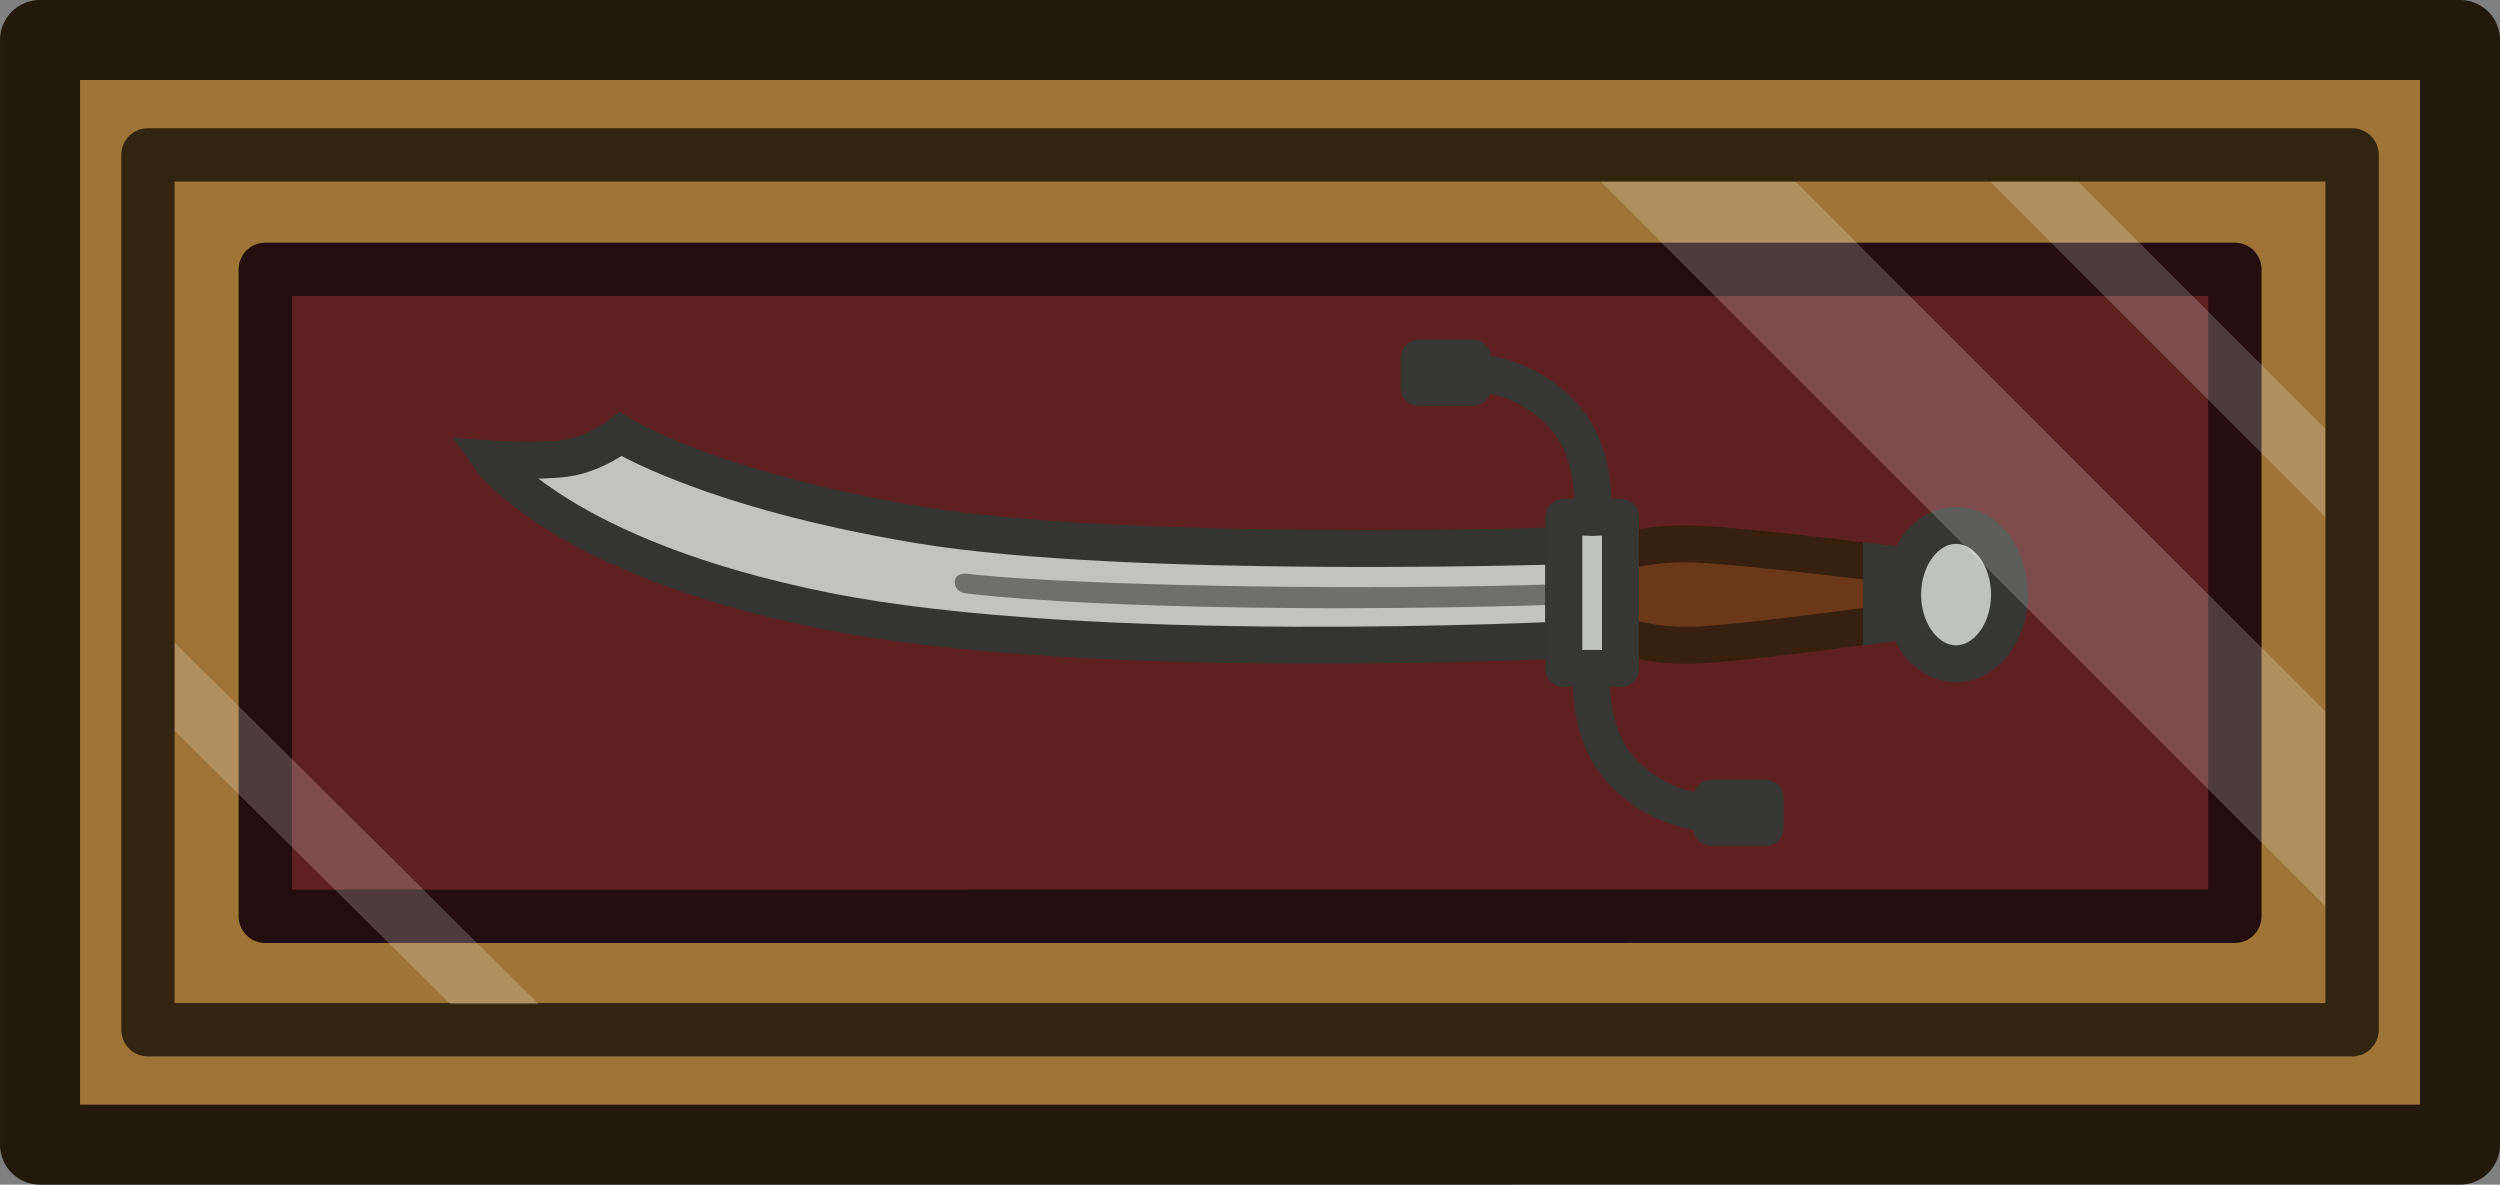
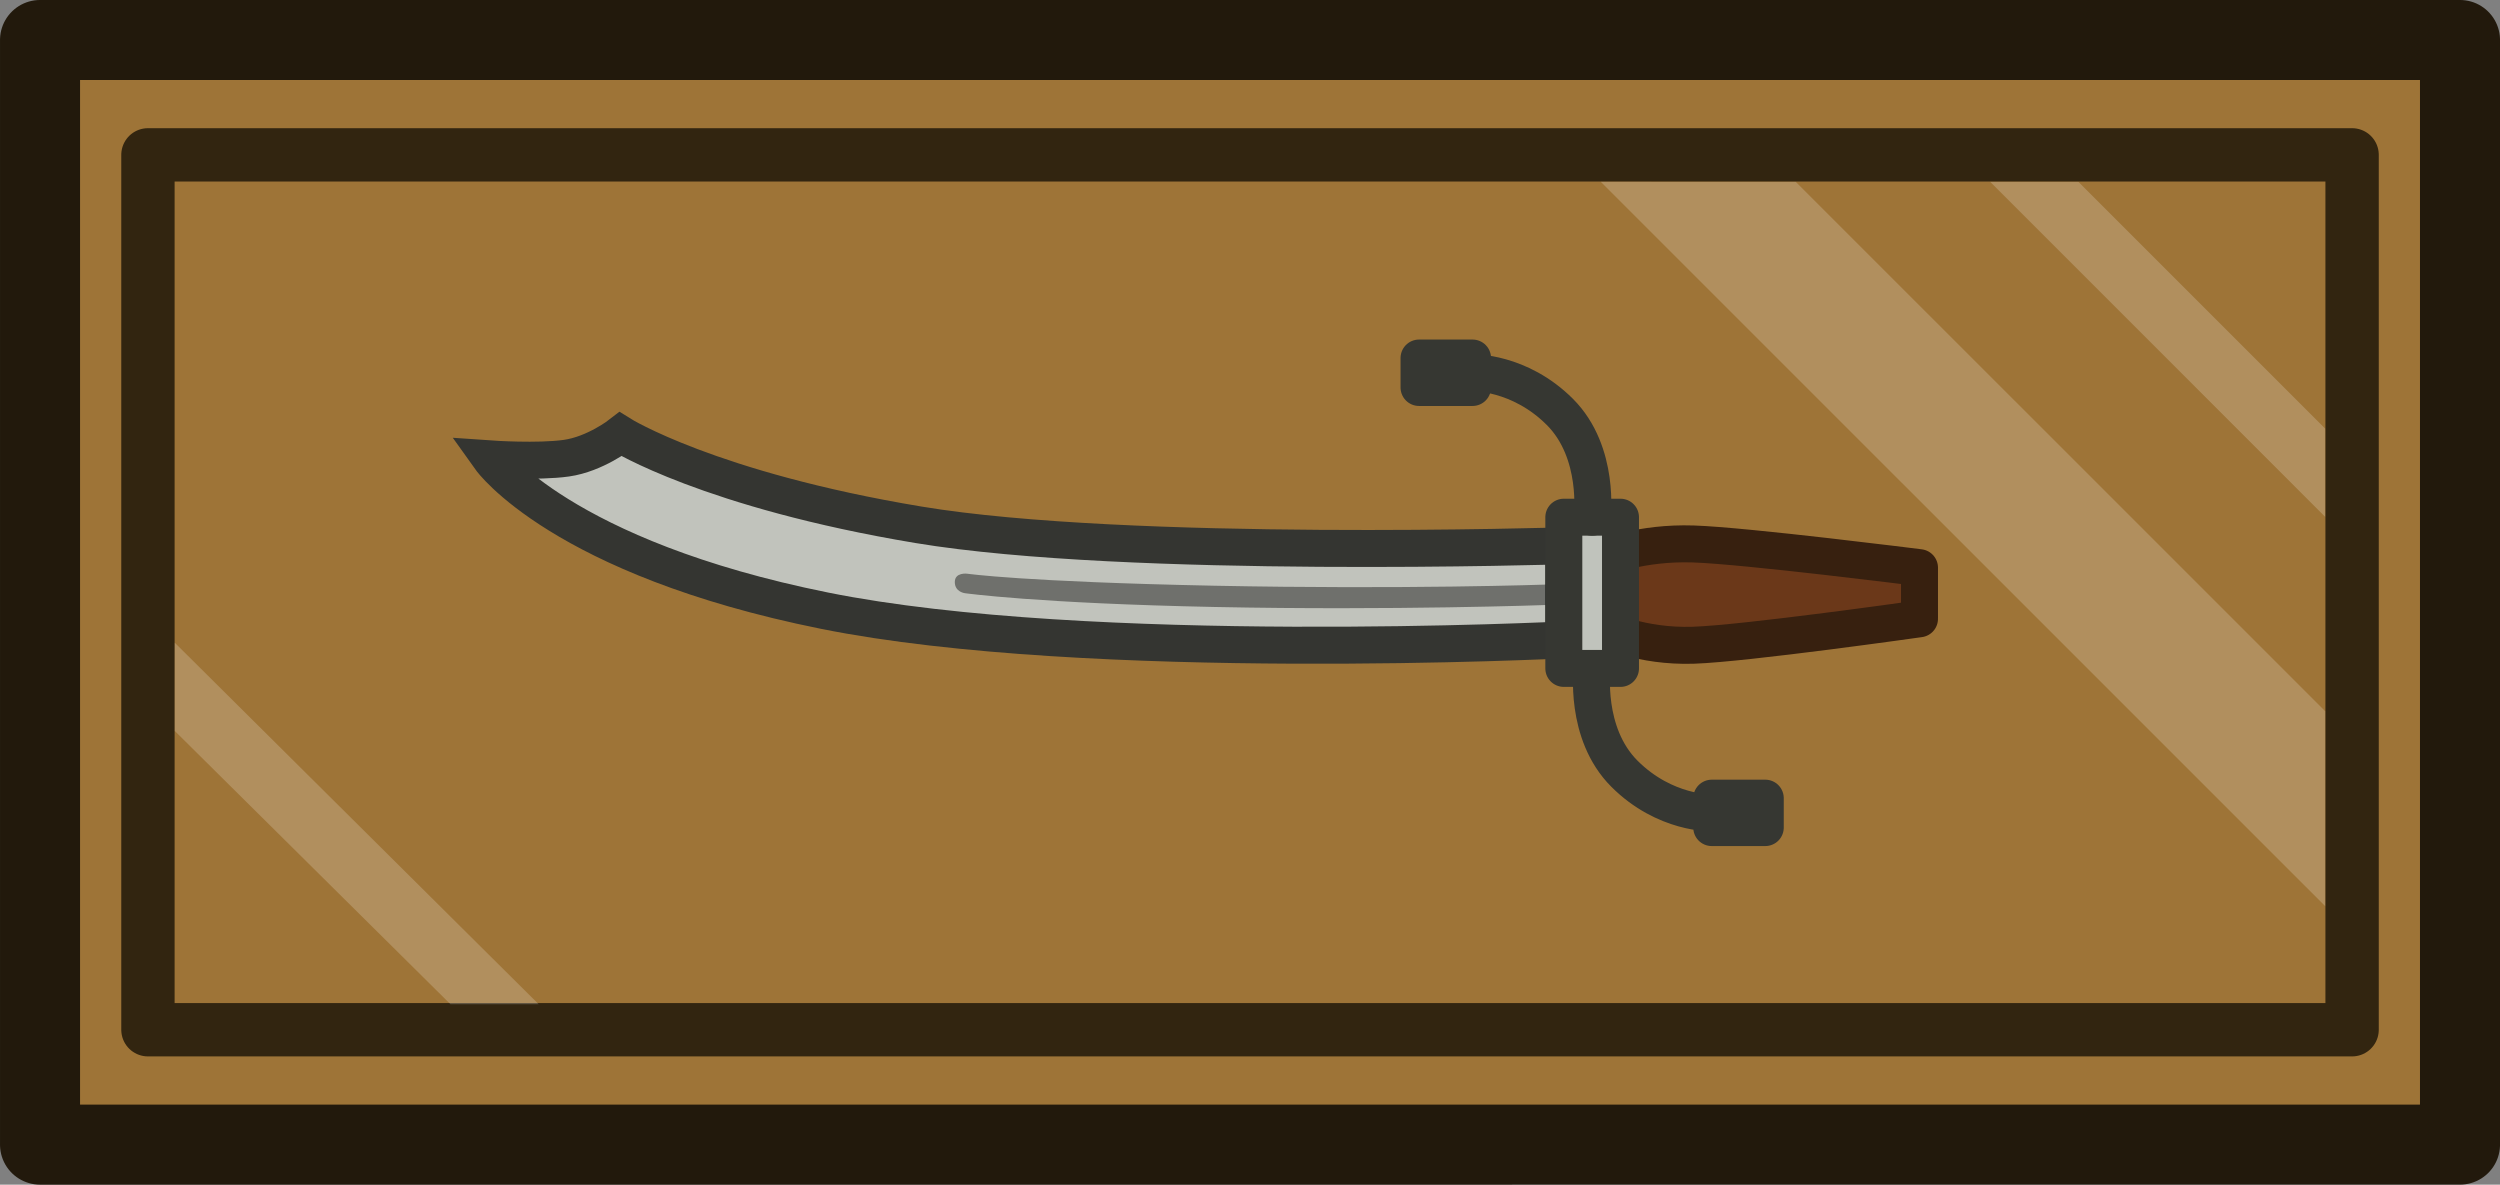
<svg xmlns="http://www.w3.org/2000/svg" width="74.371mm" height="35.242mm" viewBox="0 0 74.371 35.242">
  <rect x="0" y="0" width="74.371" height="35.242" fill="#808080" stroke="none" />
  <g transform="rotate(-90 640.365 586.854)">
    <path d="M1193.168-52.32h32.861v71.99h-32.86z" style="fill:#9e7437;stroke:#22190c;stroke-width:2.381;stroke-linecap:round;stroke-linejoin:round;stroke-miterlimit:5;stroke-dasharray:none" />
    <path d="M1196.586-49.11h26.026v65.57h-26.026z" style="fill:#9e7437;stroke:#322510;stroke-width:1.587;stroke-linecap:round;stroke-linejoin:round;stroke-miterlimit:5;stroke-dasharray:none;stroke-opacity:1" />
-     <path d="M1199.96-45.619h19.247v58.591h-19.246z" style="fill:#5e2020;stroke:#230d0d;stroke-width:1.587;stroke-linecap:round;stroke-linejoin:round;stroke-miterlimit:5;stroke-dasharray:none" />
    <path d="M1207.335-6.147s-1.926-.247-3.133.96c-1.207 1.208-1.165 2.598-1.165 2.598m-.437 0h.875v1.592h-.875z" style="fill:none;fill-opacity:1;stroke:#363732;stroke-width:1.1;stroke-linecap:round;stroke-linejoin:round;stroke-miterlimit:5;stroke-dasharray:none;stroke-opacity:1;paint-order:fill markers stroke" />
    <path d="M1213.566-38.916s-.098 1.4.023 2.256c.122.856.712 1.611.712 1.611s-1.659 2.645-2.694 8.864-.624 19.195-.624 19.195h-2.8s-.71-14.153.869-21.992 4.514-9.934 4.514-9.934z" style="fill:#c1c3bc;fill-opacity:1;stroke:#343531;stroke-width:1.1;stroke-linecap:square;stroke-linejoin:miter;stroke-miterlimit:5;stroke-opacity:1;paint-order:fill markers stroke" />
    <path d="M1210.64-5.755h-2.136s-.53 1.056-.48 2.616c.052 1.56.787 6.73.787 6.73h1.521s.654-5.17.705-6.73-.398-2.616-.398-2.616" style="fill:#6b3819;fill-opacity:1;stroke:#37200f;stroke-width:1.1;stroke-linecap:round;stroke-linejoin:round;stroke-miterlimit:5;stroke-opacity:1;paint-order:fill markers stroke" />
    <path d="M1210.152-24.735s-.242 1.669-.357 7.338.035 9.921.035 9.921h-.608s-.168-4.608-.06-9.89c.107-5.283.41-7.439.41-7.439s.033-.302.332-.302.248.372.248.372" style="fill-opacity:.426;stroke-width:.68;stroke-linecap:square;stroke-miterlimit:5;paint-order:fill markers stroke" />
    <path d="M1207.335-6.99h4.498v1.686h-4.498z" style="fill:#c0c3bc;fill-opacity:1;stroke:#363732;stroke-width:1.1;stroke-linecap:square;stroke-linejoin:round;stroke-miterlimit:5;stroke-dasharray:none;stroke-opacity:1;paint-order:fill markers stroke" />
    <path d="M1211.833-6.147s1.925.247 3.132-.96 1.165-2.598 1.165-2.598" style="fill:none;fill-opacity:1;stroke:#363732;stroke-width:1.1;stroke-linecap:round;stroke-linejoin:round;stroke-miterlimit:5;stroke-dasharray:none;stroke-opacity:1;paint-order:fill markers stroke" />
    <path d="M-1216.568 9.705h.876v1.592h-.876z" style="fill:none;fill-opacity:1;stroke:#363732;stroke-width:1.1;stroke-linecap:round;stroke-linejoin:round;stroke-miterlimit:5;stroke-dasharray:none;stroke-opacity:1;paint-order:fill markers stroke" transform="scale(-1)" />
-     <ellipse cx="-1209.531" cy="4.679" rx="2.058" ry="1.59" style="fill:#c0c3bc;fill-opacity:1;stroke:#363732;stroke-width:1.1;stroke-linecap:round;stroke-linejoin:round;stroke-miterlimit:5;stroke-dasharray:none;stroke-opacity:1;paint-order:fill markers stroke" transform="scale(-1 1)" />
-     <path d="M1208.02 1.916h3.068l-.147 1.246h-2.75z" style="fill:#363732;fill-opacity:1;stroke-width:1.1;stroke-linecap:round;stroke-linejoin:round;stroke-miterlimit:5;paint-order:fill markers stroke" />
    <path d="m1221.81-5.89-21.548 21.55h5.799l15.748-15.75z" style="fill:#fff;fill-opacity:.196;stroke-width:2.771;stroke-linecap:round;stroke-linejoin:round;stroke-miterlimit:5" />
    <path d="m1221.809 5.695-9.965 9.964h2.625l7.34-7.34zm-16.334-54.007-8.132 8.203v2.624l10.756-10.827z" style="fill:#fff;fill-opacity:.196;stroke-width:1.864;stroke-linecap:round;stroke-linejoin:round;stroke-miterlimit:5" />
  </g>
</svg>